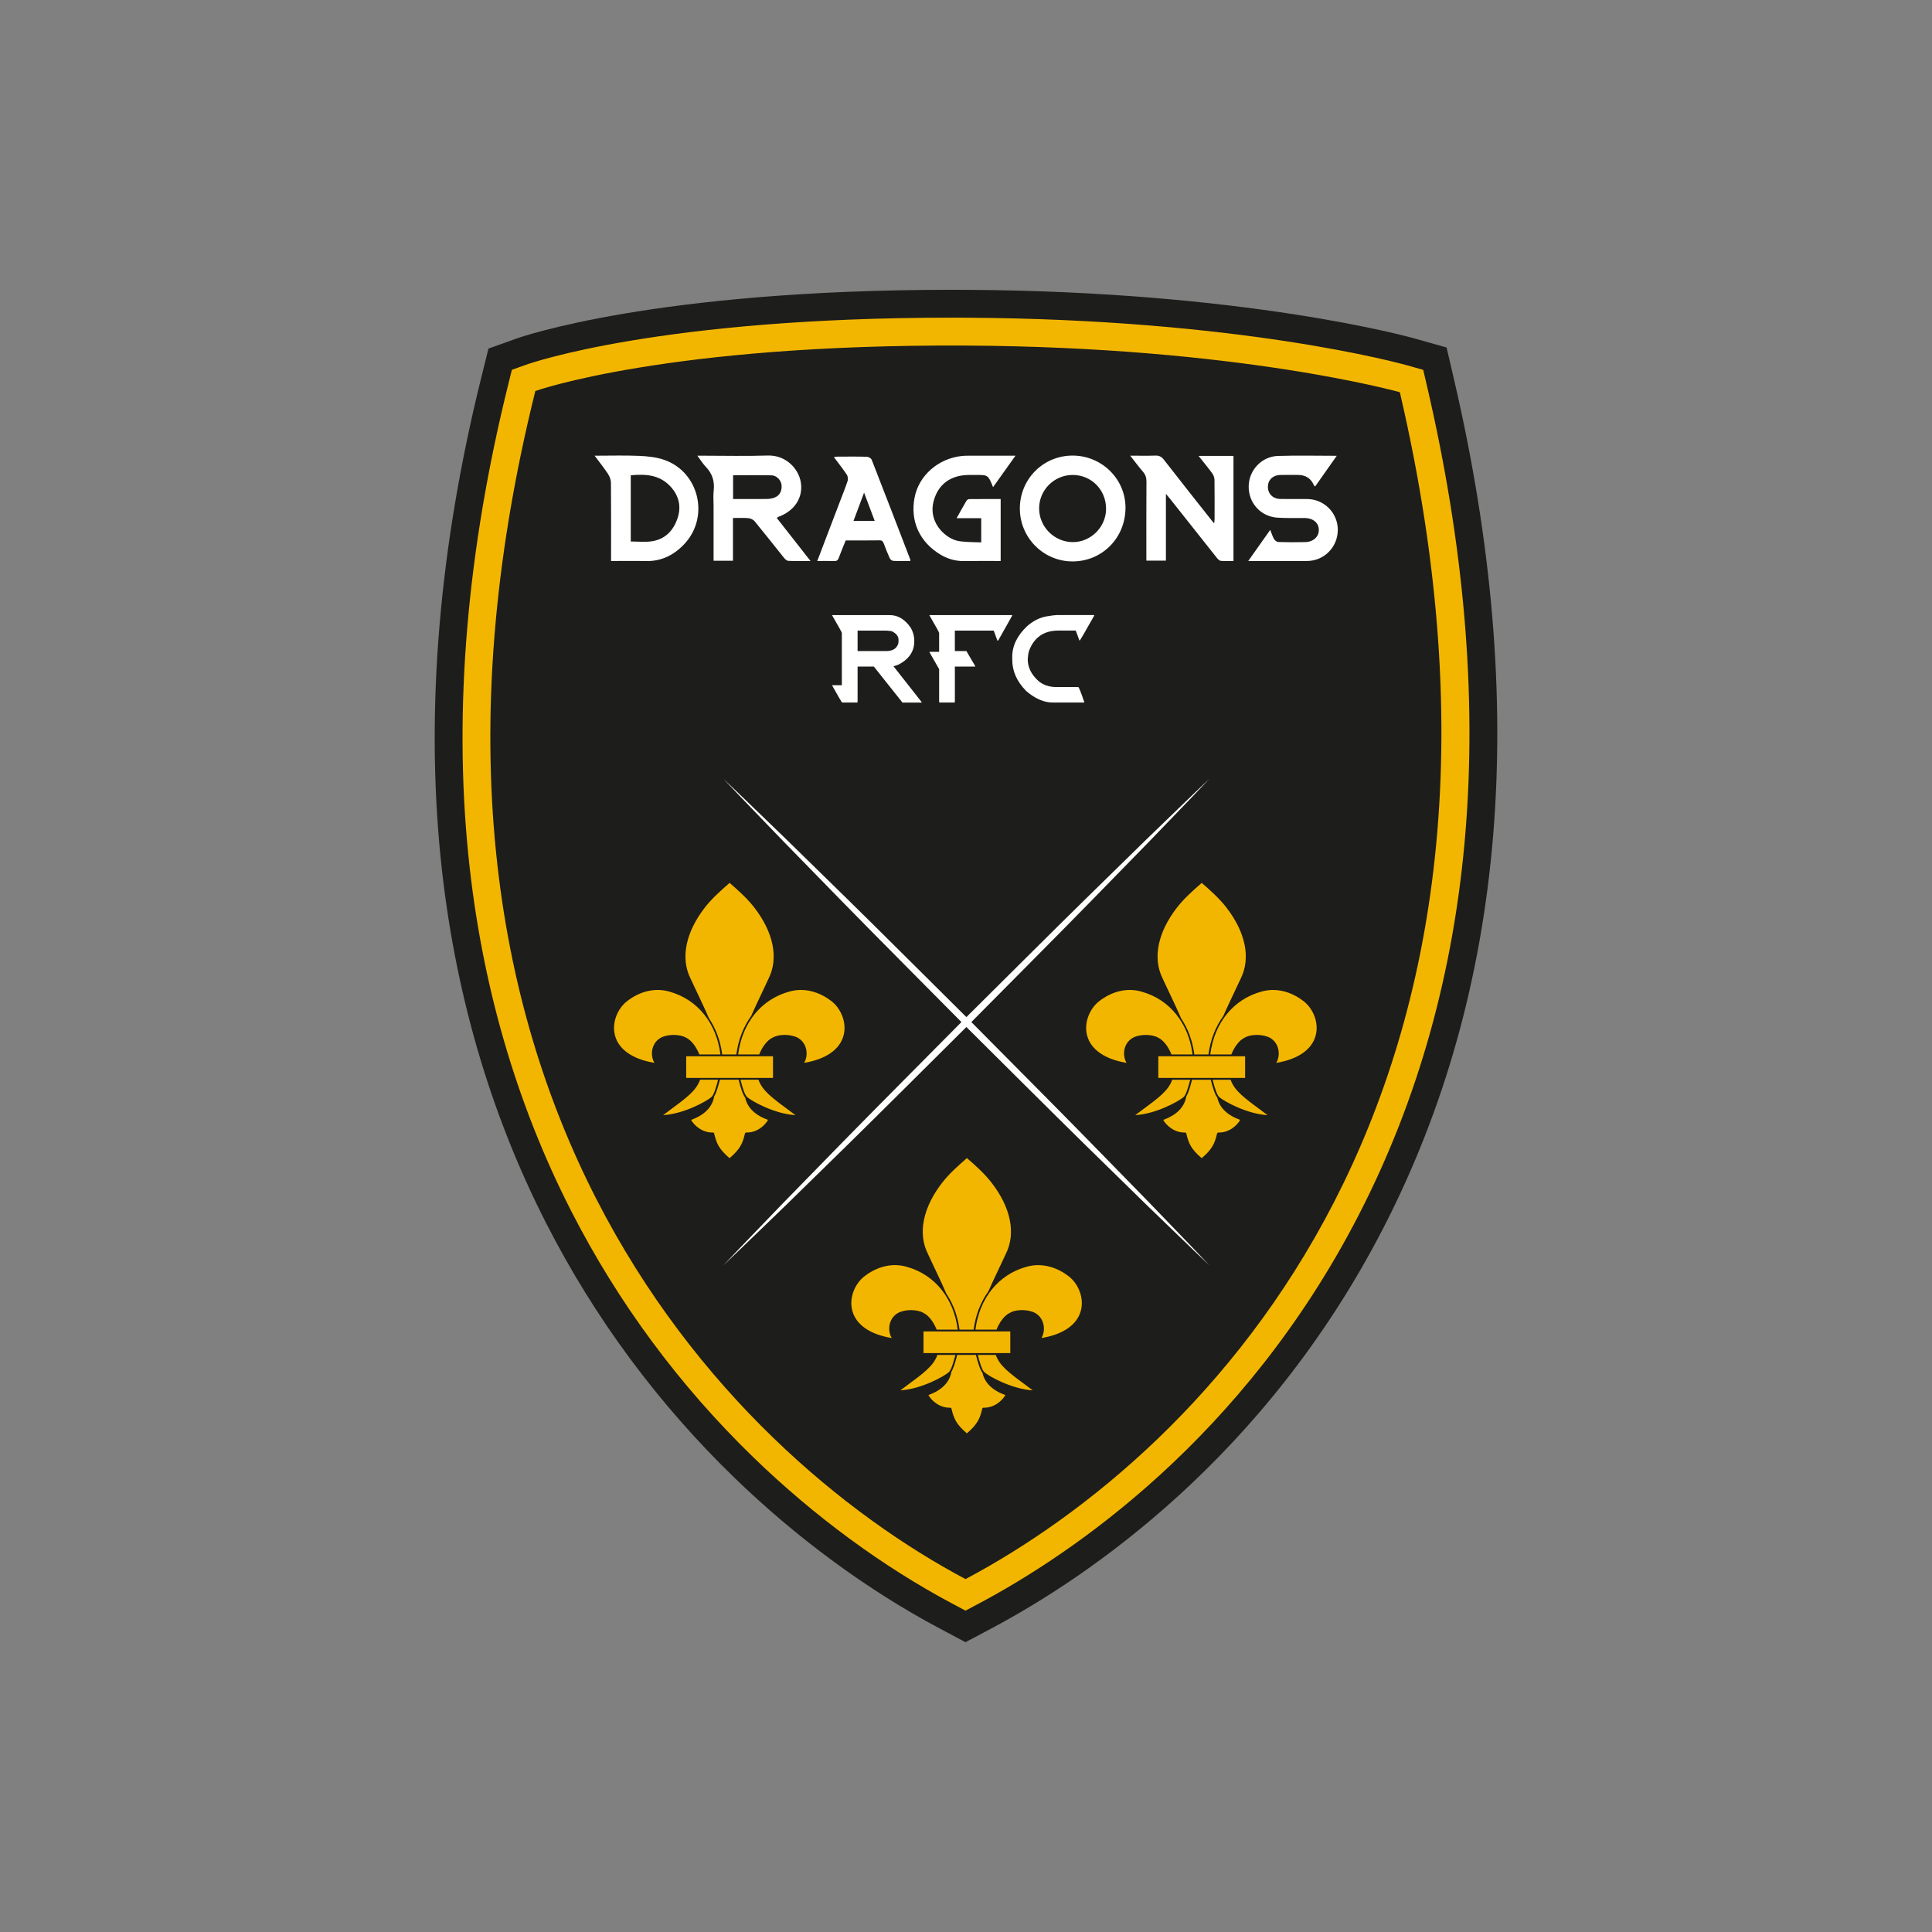
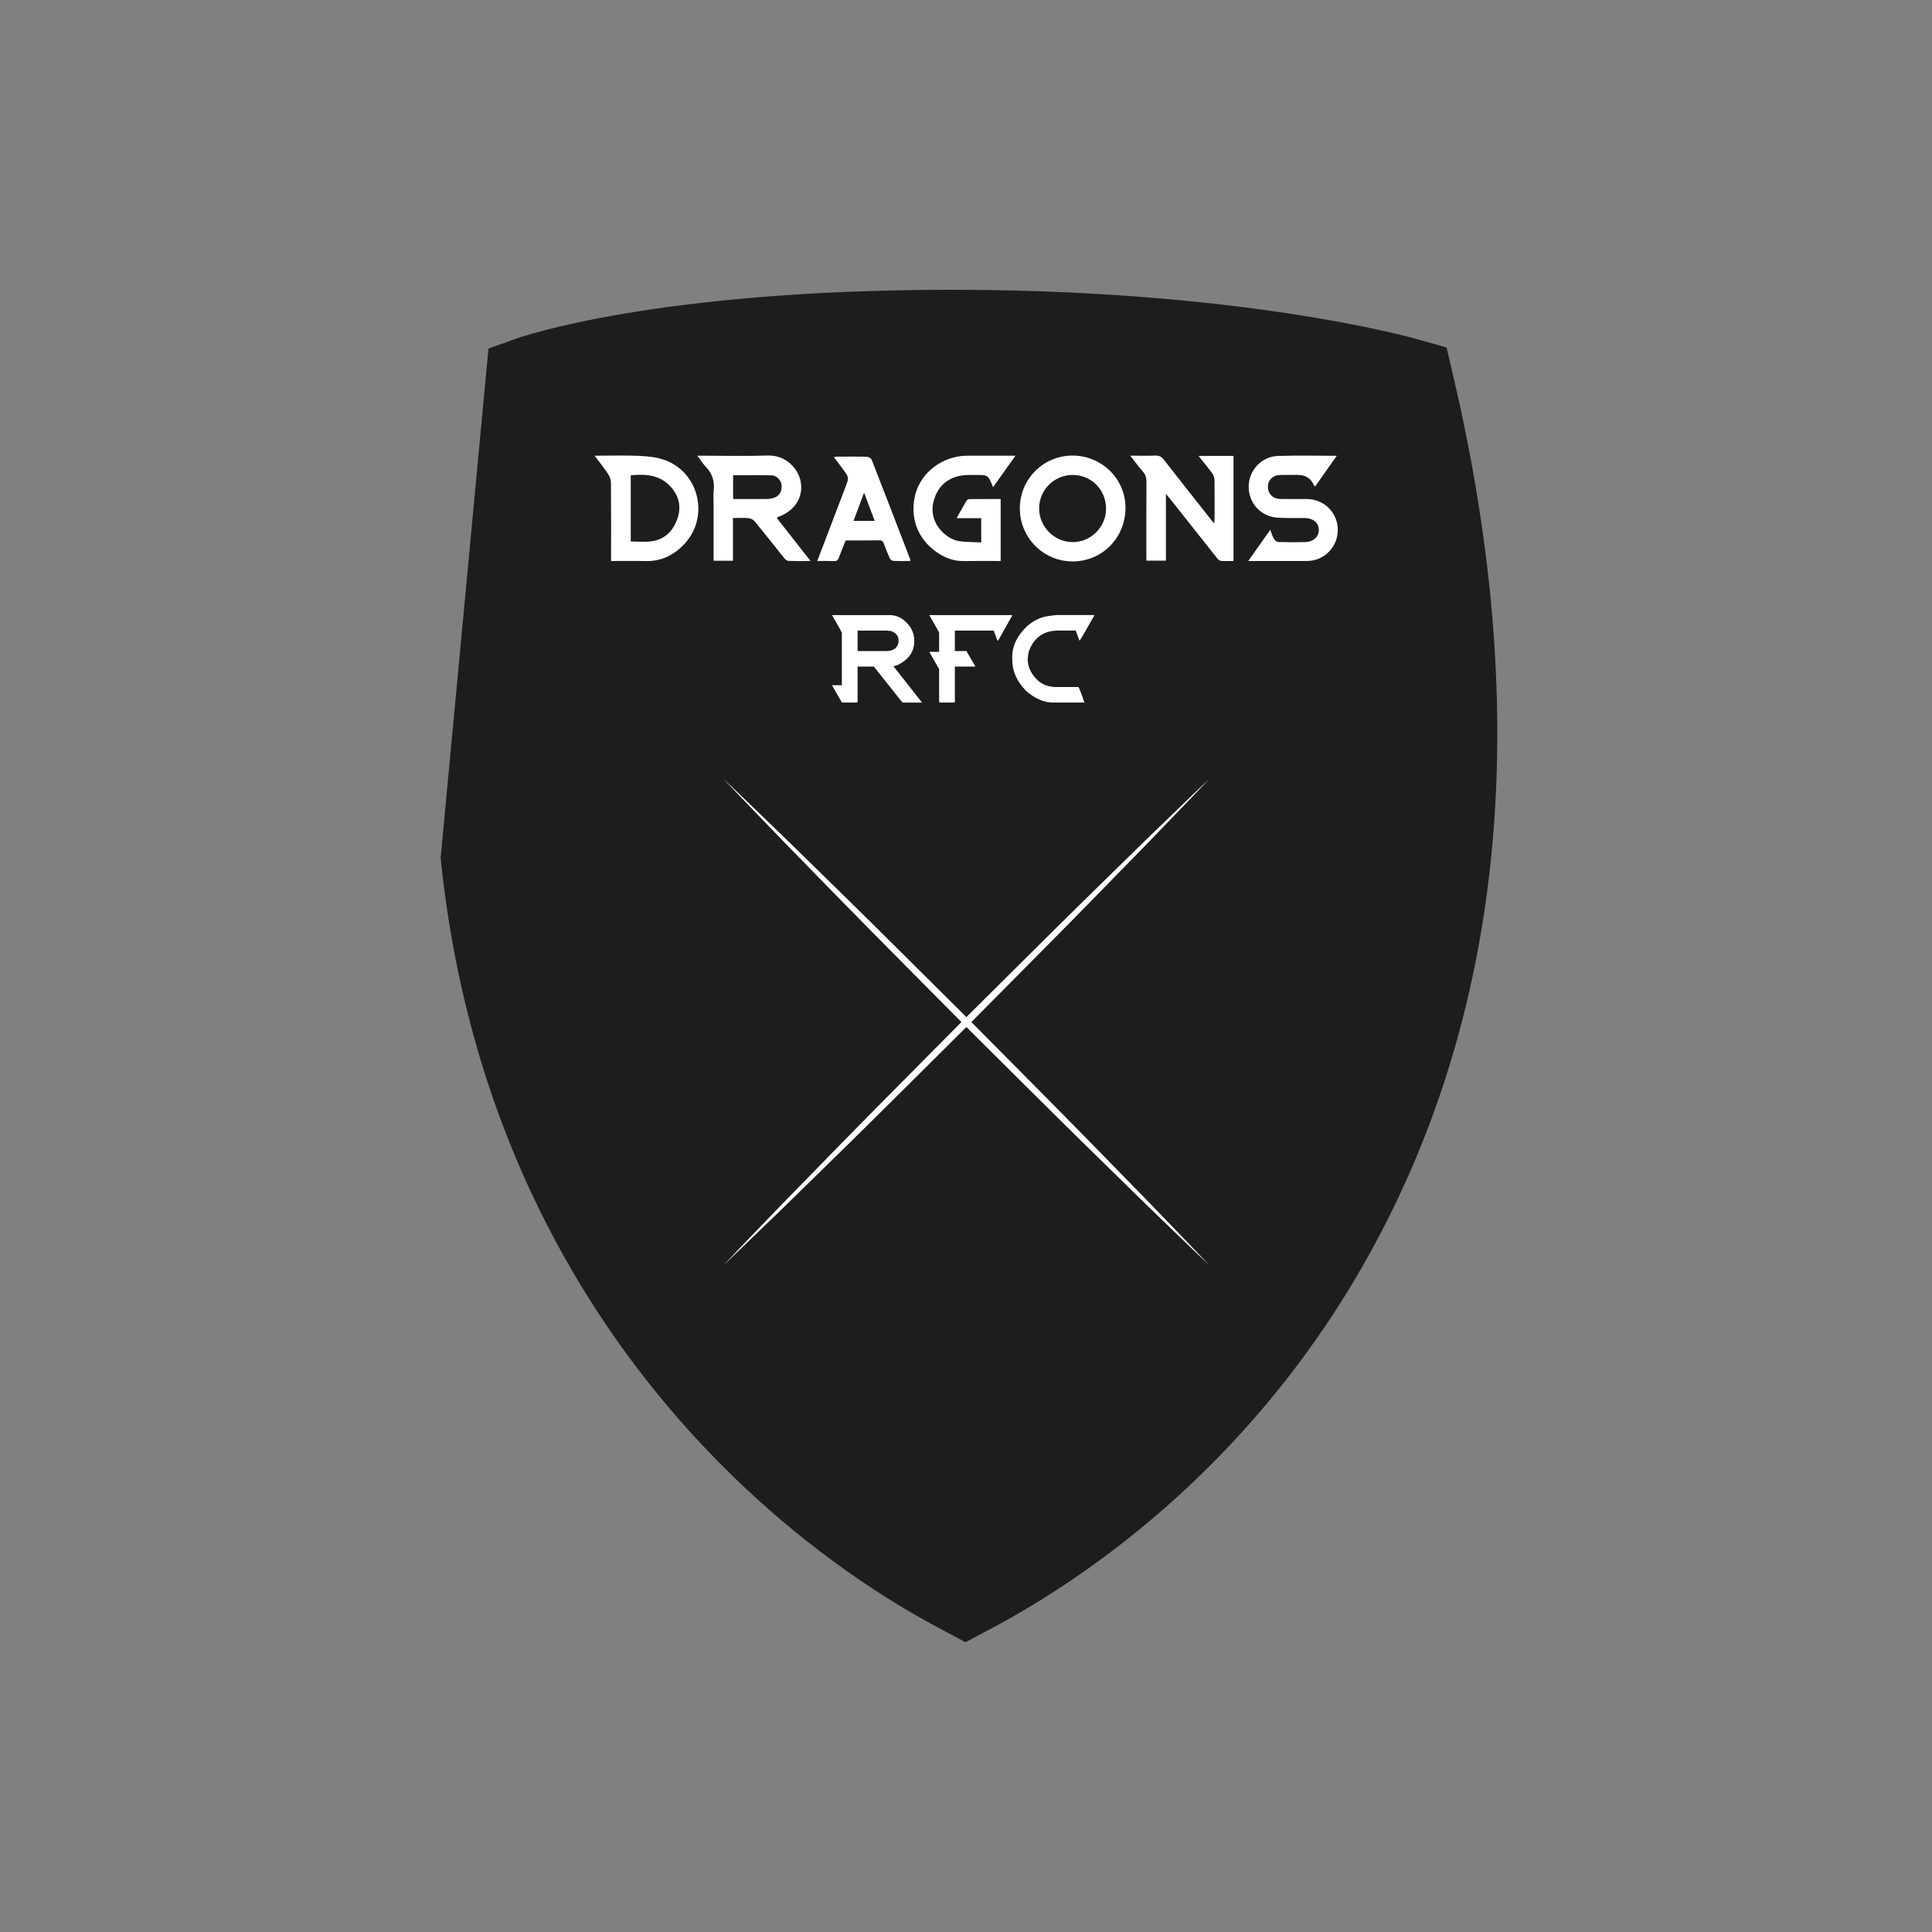
<svg xmlns="http://www.w3.org/2000/svg" width="160" height="160" viewBox="0 0 160 160" fill="none">
  <rect x="0" y="0" width="160" height="160" fill="#808080" stroke="none" />
-   <path d="M77.797 134.85C71.85 131.69 65.978 127.375 60.815 122.373C54.487 116.244 49.249 109.164 45.247 101.331C40.537 92.115 37.592 81.923 36.492 71.041C35.243 58.678 36.376 45.296 39.857 31.269L40.453 28.867L42.782 28.035C43.244 27.871 54.358 24 78.79 24C79.183 24 79.582 24.001 79.983 24.003C103.02 24.119 116.612 27.88 117.179 28.039L119.8 28.779L120.418 31.433C126.686 58.329 124.72 81.961 114.574 101.675C104.757 120.751 90.027 130.649 82.121 134.85L79.959 136L77.796 134.85H77.797Z" fill="#1D1D1B" />
+   <path d="M77.797 134.85C71.85 131.69 65.978 127.375 60.815 122.373C54.487 116.244 49.249 109.164 45.247 101.331C40.537 92.115 37.592 81.923 36.492 71.041L40.453 28.867L42.782 28.035C43.244 27.871 54.358 24 78.79 24C79.183 24 79.582 24.001 79.983 24.003C103.02 24.119 116.612 27.88 117.179 28.039L119.8 28.779L120.418 31.433C126.686 58.329 124.72 81.961 114.574 101.675C104.757 120.751 90.027 130.649 82.121 134.85L79.959 136L77.796 134.85H77.797Z" fill="#1D1D1B" />
  <path d="M60.7 46.438V42.899C61.145 42.899 61.56 42.873 61.968 42.911C62.153 42.928 62.38 43.028 62.495 43.167C63.319 44.168 64.117 45.191 64.931 46.201C65.019 46.311 65.163 46.442 65.287 46.448C65.864 46.474 66.443 46.459 67.124 46.459C66.154 45.222 65.242 44.059 64.33 42.896C64.401 42.841 64.421 42.818 64.446 42.809C65.81 42.319 66.533 41.195 66.316 39.922C66.124 38.796 65.071 37.676 63.571 37.725C61.79 37.784 60.007 37.739 58.224 37.739H57.754C58.016 38.09 58.2 38.398 58.444 38.65C58.986 39.21 59.193 39.852 59.105 40.625C59.056 41.048 59.096 41.48 59.096 41.908V46.437H60.7V46.438ZM60.711 39.358C61.784 39.358 62.845 39.341 63.906 39.366C64.325 39.376 64.688 39.779 64.725 40.166C64.774 40.669 64.556 41.066 64.116 41.219C63.931 41.284 63.727 41.319 63.531 41.322C62.762 41.334 61.993 41.327 61.223 41.327H60.711V39.357V39.358ZM99.259 37.756H102.152V46.458C101.8 46.458 101.447 46.483 101.101 46.446C100.976 46.432 100.846 46.289 100.755 46.175C99.468 44.558 98.186 42.935 96.903 41.314C96.81 41.198 96.713 41.086 96.556 40.899V46.43H94.936V45.994C94.936 43.954 94.93 41.912 94.944 39.871C94.945 39.55 94.859 39.304 94.652 39.063C94.303 38.657 93.983 38.226 93.599 37.737C94.36 37.737 95.016 37.754 95.672 37.73C95.986 37.718 96.186 37.812 96.384 38.067C97.705 39.767 99.043 41.453 100.378 43.142C100.421 43.196 100.467 43.247 100.552 43.347C100.567 43.194 100.585 43.09 100.585 42.987C100.586 41.902 100.595 40.817 100.578 39.733C100.575 39.552 100.499 39.345 100.391 39.198C100.042 38.721 99.663 38.265 99.26 37.755L99.259 37.756ZM75.74 41.217C76.093 39.354 77.728 37.963 79.665 37.761C79.834 37.742 80.006 37.741 80.177 37.74C81.442 37.738 82.707 37.74 84.097 37.74C83.456 38.64 82.87 39.463 82.241 40.344C81.832 39.333 81.832 39.328 80.818 39.335C80.406 39.337 79.986 39.318 79.583 39.389C78.362 39.606 77.605 40.377 77.308 41.549C77.022 42.671 77.519 43.789 78.546 44.462C78.823 44.644 79.162 44.781 79.489 44.825C80.063 44.902 80.647 44.892 81.26 44.92V42.912H79.224C79.519 42.386 79.769 41.929 80.033 41.479C80.074 41.409 80.178 41.335 80.254 41.334C81.121 41.324 81.987 41.328 82.871 41.328V46.459C81.86 46.459 80.855 46.447 79.851 46.464C79.145 46.476 78.499 46.295 77.901 45.939C76.132 44.885 75.374 43.139 75.739 41.216L75.74 41.217ZM55.034 38.093C54.378 37.861 53.648 37.785 52.946 37.754C51.744 37.701 50.538 37.74 49.245 37.74C49.652 38.287 50.026 38.749 50.351 39.244C50.488 39.453 50.594 39.728 50.596 39.974C50.615 42.114 50.606 44.254 50.606 46.46C51.59 46.46 52.529 46.441 53.466 46.465C54.749 46.497 55.782 45.99 56.65 45.081C58.788 42.838 57.904 39.107 55.034 38.093V38.093ZM56.107 42.932C55.759 43.958 55.065 44.674 53.955 44.83C53.4 44.908 52.825 44.844 52.237 44.844V39.361C53.46 39.246 54.618 39.312 55.518 40.281C56.23 41.048 56.439 41.95 56.107 42.931V42.932ZM88.83 46.495C91.287 46.492 93.212 44.532 93.209 42.038C93.206 39.658 91.235 37.725 88.819 37.729C86.392 37.734 84.46 39.676 84.459 42.112C84.459 44.532 86.42 46.499 88.829 46.494L88.83 46.495ZM88.833 39.333C90.387 39.333 91.603 40.567 91.6 42.139C91.596 43.656 90.321 44.917 88.814 44.895C87.293 44.873 86.055 43.618 86.056 42.1C86.056 40.578 87.306 39.333 88.832 39.334L88.833 39.333ZM110.79 43.897C110.783 45.316 109.651 46.456 108.239 46.459C106.645 46.464 105.051 46.46 103.374 46.46C104.002 45.57 104.576 44.757 105.195 43.881C105.309 44.166 105.38 44.419 105.509 44.639C105.578 44.756 105.743 44.883 105.868 44.887C106.609 44.91 107.351 44.911 108.092 44.894C108.772 44.879 109.236 44.438 109.22 43.864C109.203 43.283 108.738 42.905 108.04 42.899C107.284 42.894 106.526 42.922 105.774 42.869C104.391 42.77 103.389 41.64 103.411 40.266C103.431 38.936 104.481 37.802 105.842 37.759C107.435 37.708 109.03 37.747 110.705 37.747C110.088 38.622 109.504 39.45 108.92 40.28C108.872 40.25 108.837 40.241 108.829 40.22C108.584 39.628 108.138 39.332 107.49 39.332C107.005 39.332 106.52 39.324 106.035 39.334C105.421 39.346 105.014 39.732 105.003 40.295C104.991 40.878 105.401 41.309 106.023 41.322C106.765 41.339 107.506 41.322 108.248 41.327C109.666 41.336 110.798 42.481 110.791 43.895L110.79 43.897ZM69.543 41.581C68.93 43.185 68.319 44.79 67.682 46.46C68.189 46.46 68.631 46.447 69.071 46.466C69.298 46.475 69.395 46.39 69.469 46.185C69.644 45.705 69.846 45.236 70.039 44.756C70.981 44.756 71.908 44.766 72.833 44.749C73.052 44.745 73.124 44.839 73.191 45.013C73.347 45.425 73.504 45.836 73.687 46.235C73.733 46.334 73.877 46.444 73.981 46.449C74.447 46.473 74.915 46.459 75.378 46.459C75.384 46.401 75.397 46.37 75.388 46.347C74.326 43.587 73.268 40.828 72.19 38.075C72.143 37.954 71.93 37.831 71.791 37.827C70.98 37.803 70.166 37.814 69.354 37.817C69.266 37.817 69.178 37.839 69.058 37.854C69.436 38.36 69.801 38.818 70.124 39.301C70.214 39.436 70.248 39.671 70.198 39.825C70.003 40.418 69.764 40.997 69.542 41.581H69.543ZM71.558 40.798C71.88 41.653 72.153 42.379 72.438 43.134H70.686C70.968 42.38 71.242 41.648 71.559 40.798H71.558ZM73.673 50.938H68.936L68.914 50.96C69.45 51.884 69.718 52.371 69.718 52.417V56.747H68.936L68.914 56.768C69.41 57.657 69.686 58.128 69.74 58.182H70.979L71.022 58.139V55.203H72.369L74.738 58.183H76.325V58.14L73.999 55.181V55.16C74.072 55.16 74.202 55.124 74.39 55.051C75.274 54.598 75.716 53.953 75.716 53.116V53.05C75.716 52.695 75.622 52.346 75.434 52.005C74.956 51.295 74.369 50.939 73.674 50.939L73.673 50.938ZM74.412 53.157L74.39 53.309C74.252 53.716 73.919 53.919 73.391 53.919H71.022V52.222H73.412L73.825 52.265C74.216 52.443 74.412 52.682 74.412 52.983V53.157ZM79.077 52.222V53.919H80.034L80.773 55.181L80.751 55.202H79.078V58.139L79.035 58.182H77.819L77.775 58.139V55.419L76.971 54.005L76.993 53.983H77.775V52.417C77.775 52.371 77.507 51.884 76.971 50.96L76.993 50.938H83.795L83.817 50.96H83.838L82.664 53.048H82.599L82.295 52.222H79.079H79.077ZM85.221 53.896C85.162 54.099 85.126 54.332 85.112 54.593C85.112 55.271 85.416 55.88 86.025 56.42C86.424 56.739 86.909 56.898 87.481 56.898H89.306C89.379 56.978 89.546 57.406 89.806 58.182H87.198C86.463 58.182 85.724 57.863 84.982 57.224C84.214 56.444 83.83 55.582 83.83 54.635V54.395C83.83 53.475 84.243 52.627 85.069 51.85C85.58 51.408 86.115 51.139 86.677 51.045C87.102 50.972 87.384 50.937 87.525 50.937H90.589L90.611 50.958H90.632C89.858 52.336 89.451 53.032 89.415 53.047H89.394L89.09 52.22H87.656C86.457 52.22 85.645 52.778 85.221 53.895L85.221 53.896ZM95.243 99.667C96.887 101.381 98.545 103.081 100.176 104.807C98.451 103.174 96.753 101.514 95.041 99.869L89.95 94.888C86.627 91.626 83.338 88.332 80.032 85.053C76.729 88.329 73.442 91.621 70.123 94.879L65.031 99.861C63.319 101.506 61.621 103.166 59.897 104.799C61.528 103.072 63.186 101.372 64.829 99.659L69.806 94.563C73.061 91.24 76.35 87.95 79.622 84.643C76.354 81.339 73.066 78.053 69.814 74.731L64.837 69.635C63.193 67.921 61.535 66.222 59.904 64.495C61.628 66.128 63.326 67.788 65.038 69.434L70.13 74.415C73.448 77.67 76.731 80.961 80.032 84.233C83.336 80.959 86.622 77.665 89.943 74.407L95.034 69.426C96.746 67.78 98.444 66.12 100.169 64.487C98.537 66.213 96.879 67.912 95.235 69.627L90.258 74.723C87.004 78.047 83.714 81.336 80.442 84.643C83.717 87.952 87.008 91.245 90.266 94.571L95.243 99.667Z" fill="white" />
-   <path d="M118.174 31.957L117.864 30.63L116.554 30.26C115.999 30.104 102.707 26.426 79.972 26.311C79.575 26.309 79.179 26.308 78.79 26.308C54.756 26.308 44.004 30.049 43.557 30.209L42.393 30.625L42.094 31.826C38.677 45.595 37.564 58.71 38.786 70.808C39.856 81.403 42.721 91.319 47.299 100.28C51.186 107.887 56.273 114.762 62.418 120.715C67.428 125.567 73.119 129.751 78.879 132.812L79.96 133.387L81.041 132.812C88.709 128.737 102.996 119.134 112.525 100.618C122.413 81.404 124.314 58.303 118.174 31.957H118.174ZM79.96 130.774C60.142 120.24 30.033 89.987 44.333 32.382C44.333 32.382 55.225 28.492 79.961 28.618C102.645 28.733 115.929 32.482 115.929 32.482C129.529 90.836 99.778 120.24 79.96 130.774ZM63.603 92.743C63.393 93.156 62.69 93.836 61.777 93.787L61.7 93.846C61.507 94.671 61.317 95.148 60.419 95.914C59.523 95.15 59.333 94.672 59.14 93.846L59.063 93.787C58.15 93.834 57.447 93.157 57.237 92.743C58.349 92.343 58.998 91.674 59.141 90.808C59.321 90.513 59.489 89.95 59.62 89.418H61.17C61.315 90.01 61.508 90.644 61.712 90.898C61.888 91.725 62.533 92.359 63.603 92.743ZM57.18 81.022C56.345 79.342 56.784 77.2 58.385 75.144C58.948 74.421 59.665 73.777 60.423 73.117C61.262 73.842 61.93 74.466 62.455 75.144C64.054 77.197 64.493 79.339 63.659 81.024C63.43 81.516 63.219 81.96 63.028 82.366C62.706 83.045 62.433 83.622 62.205 84.148C61.563 85.031 61.139 86.116 60.981 87.324H59.811C59.664 86.2 59.285 85.182 58.713 84.333C58.469 83.756 58.172 83.126 57.812 82.365C57.619 81.959 57.409 81.516 57.179 81.022H57.18ZM65.53 92.095L65.876 92.35C64.149 92.256 62.235 91.185 61.867 90.849C61.679 90.681 61.482 90.049 61.325 89.418H62.812C63.142 90.332 63.887 90.882 65.531 92.095H65.53ZM69.856 85.768C69.541 86.928 68.385 87.725 66.594 88.022C66.784 87.71 66.85 87.284 66.762 86.888C66.659 86.427 66.369 86.069 65.94 85.877C65.206 85.594 64.346 85.695 63.948 85.952C63.567 86.129 63.134 86.663 62.875 87.324H61.13C61.461 84.729 63.019 82.773 65.341 82.126C65.662 82.031 65.992 81.983 66.325 81.983C67.207 81.983 68.108 82.314 68.9 82.944C69.604 83.506 70.158 84.656 69.857 85.767L69.856 85.768ZM55.8 85.708C55.489 85.708 55.158 85.759 54.847 85.879C54.422 86.069 54.132 86.427 54.029 86.888C53.94 87.284 54.007 87.709 54.197 88.021C52.404 87.724 51.25 86.927 50.935 85.767C50.634 84.656 51.188 83.506 51.892 82.944C52.982 82.075 54.279 81.777 55.452 82.126C57.776 82.774 59.335 84.735 59.664 87.324H57.916C57.658 86.664 57.227 86.131 56.851 85.956C56.615 85.805 56.228 85.708 55.8 85.708ZM58.923 90.849C58.555 91.185 56.642 92.256 54.915 92.35L55.261 92.095C56.904 90.882 57.649 90.332 57.979 89.418H59.467C59.31 90.051 59.112 90.681 58.925 90.849H58.923ZM60.962 87.475H64.016V89.268H56.828V87.475H60.961H60.962ZM102.703 92.743C102.493 93.157 101.789 93.837 100.876 93.788L100.799 93.846C100.607 94.672 100.416 95.149 99.519 95.915C98.622 95.15 98.432 94.673 98.24 93.846L98.162 93.788C97.249 93.835 96.547 93.158 96.336 92.743C97.449 92.344 98.098 91.675 98.24 90.809C98.421 90.514 98.588 89.951 98.719 89.419H100.269C100.415 90.011 100.607 90.645 100.812 90.899C100.988 91.726 101.632 92.359 102.703 92.743ZM96.28 81.023C95.444 79.343 95.883 77.201 97.485 75.145C98.048 74.421 98.764 73.778 99.523 73.118C100.362 73.843 101.03 74.467 101.554 75.145C103.154 77.198 103.592 79.34 102.758 81.025C102.53 81.517 102.319 81.961 102.127 82.367C101.805 83.046 101.533 83.623 101.304 84.149C100.662 85.032 100.238 86.117 100.08 87.325H98.91C98.763 86.201 98.385 85.183 97.813 84.334C97.569 83.757 97.271 83.127 96.911 82.366C96.718 81.96 96.508 81.517 96.279 81.023H96.28ZM104.629 92.096L104.975 92.351C103.249 92.257 101.335 91.186 100.967 90.85C100.779 90.682 100.581 90.05 100.425 89.419H101.912C102.241 90.333 102.987 90.883 104.63 92.096H104.629ZM108.955 85.769C108.64 86.929 107.485 87.726 105.694 88.023C105.884 87.711 105.949 87.285 105.861 86.889C105.759 86.428 105.469 86.07 105.039 85.878C104.306 85.594 103.446 85.696 103.048 85.953C102.667 86.13 102.234 86.664 101.975 87.325H100.229C100.561 84.73 102.118 82.774 104.44 82.127C104.761 82.032 105.091 81.984 105.425 81.984C106.307 81.984 107.208 82.314 107.999 82.945C108.703 83.507 109.257 84.657 108.956 85.768L108.955 85.769ZM94.9 85.709C94.589 85.709 94.257 85.76 93.947 85.88C93.522 86.07 93.231 86.428 93.128 86.889C93.04 87.285 93.106 87.71 93.296 88.022C91.504 87.725 90.349 86.928 90.034 85.768C89.733 84.657 90.287 83.507 90.991 82.945C92.081 82.076 93.379 81.778 94.551 82.127C96.875 82.775 98.434 84.736 98.763 87.325H97.016C96.758 86.665 96.326 86.132 95.951 85.957C95.715 85.805 95.328 85.709 94.9 85.709ZM98.023 90.85C97.654 91.186 95.741 92.257 94.014 92.351L94.36 92.096C96.004 90.883 96.749 90.333 97.079 89.419H98.566C98.409 90.052 98.212 90.682 98.024 90.85H98.023ZM100.061 87.476H103.115V89.269H95.927V87.476H100.061H100.061ZM83.256 115.532C83.046 115.946 82.342 116.625 81.429 116.577L81.352 116.635C81.159 117.461 80.969 117.937 80.072 118.704C79.175 117.939 78.985 117.462 78.793 116.635L78.715 116.577C77.802 116.623 77.1 115.947 76.889 115.532C78.002 115.133 78.651 114.463 78.793 113.597C78.974 113.303 79.141 112.739 79.272 112.208H80.822C80.968 112.799 81.16 113.434 81.365 113.688C81.54 114.514 82.185 115.148 83.256 115.532ZM76.833 103.812C75.997 102.132 76.436 99.989 78.038 97.933C78.601 97.21 79.317 96.567 80.076 95.906C80.915 96.631 81.583 97.256 82.107 97.933C83.707 99.987 84.145 102.129 83.311 103.813C83.082 104.305 82.872 104.749 82.68 105.156C82.358 105.834 82.086 106.411 81.857 106.937C81.215 107.82 80.791 108.905 80.633 110.113H79.463C79.316 108.99 78.938 107.971 78.366 107.122C78.122 106.545 77.824 105.915 77.464 105.155C77.271 104.748 77.061 104.305 76.832 103.812H76.833ZM85.182 114.884L85.528 115.14C83.802 115.046 81.887 113.974 81.52 113.638C81.332 113.471 81.134 112.839 80.977 112.208H82.465C82.794 113.122 83.54 113.672 85.183 114.884H85.182ZM89.508 108.557C89.193 109.718 88.038 110.515 86.246 110.812C86.436 110.499 86.502 110.074 86.414 109.677C86.312 109.217 86.021 108.859 85.592 108.667C84.859 108.383 83.999 108.485 83.601 108.741C83.22 108.919 82.787 109.453 82.528 110.113H80.782C81.114 107.519 82.671 105.562 84.993 104.915C85.314 104.82 85.644 104.773 85.978 104.773C86.86 104.773 87.761 105.103 88.552 105.734C89.256 106.296 89.81 107.445 89.509 108.556L89.508 108.557ZM75.453 108.497C75.142 108.497 74.81 108.548 74.5 108.668C74.075 108.859 73.784 109.217 73.681 109.677C73.593 110.074 73.659 110.498 73.849 110.811C72.057 110.514 70.902 109.717 70.587 108.556C70.286 107.445 70.84 106.296 71.544 105.734C72.634 104.864 73.931 104.566 75.104 104.915C77.428 105.563 78.987 107.524 79.316 110.113H77.569C77.311 109.454 76.879 108.921 76.504 108.746C76.268 108.594 75.88 108.497 75.453 108.497ZM78.576 113.638C78.207 113.974 76.294 115.046 74.567 115.14L74.913 114.884C76.556 113.672 77.302 113.122 77.632 112.208H79.119C78.962 112.841 78.765 113.471 78.577 113.638H78.576ZM80.614 110.265H83.668V112.057H76.48V110.265H80.613H80.614Z" fill="#F3B600" />
</svg>